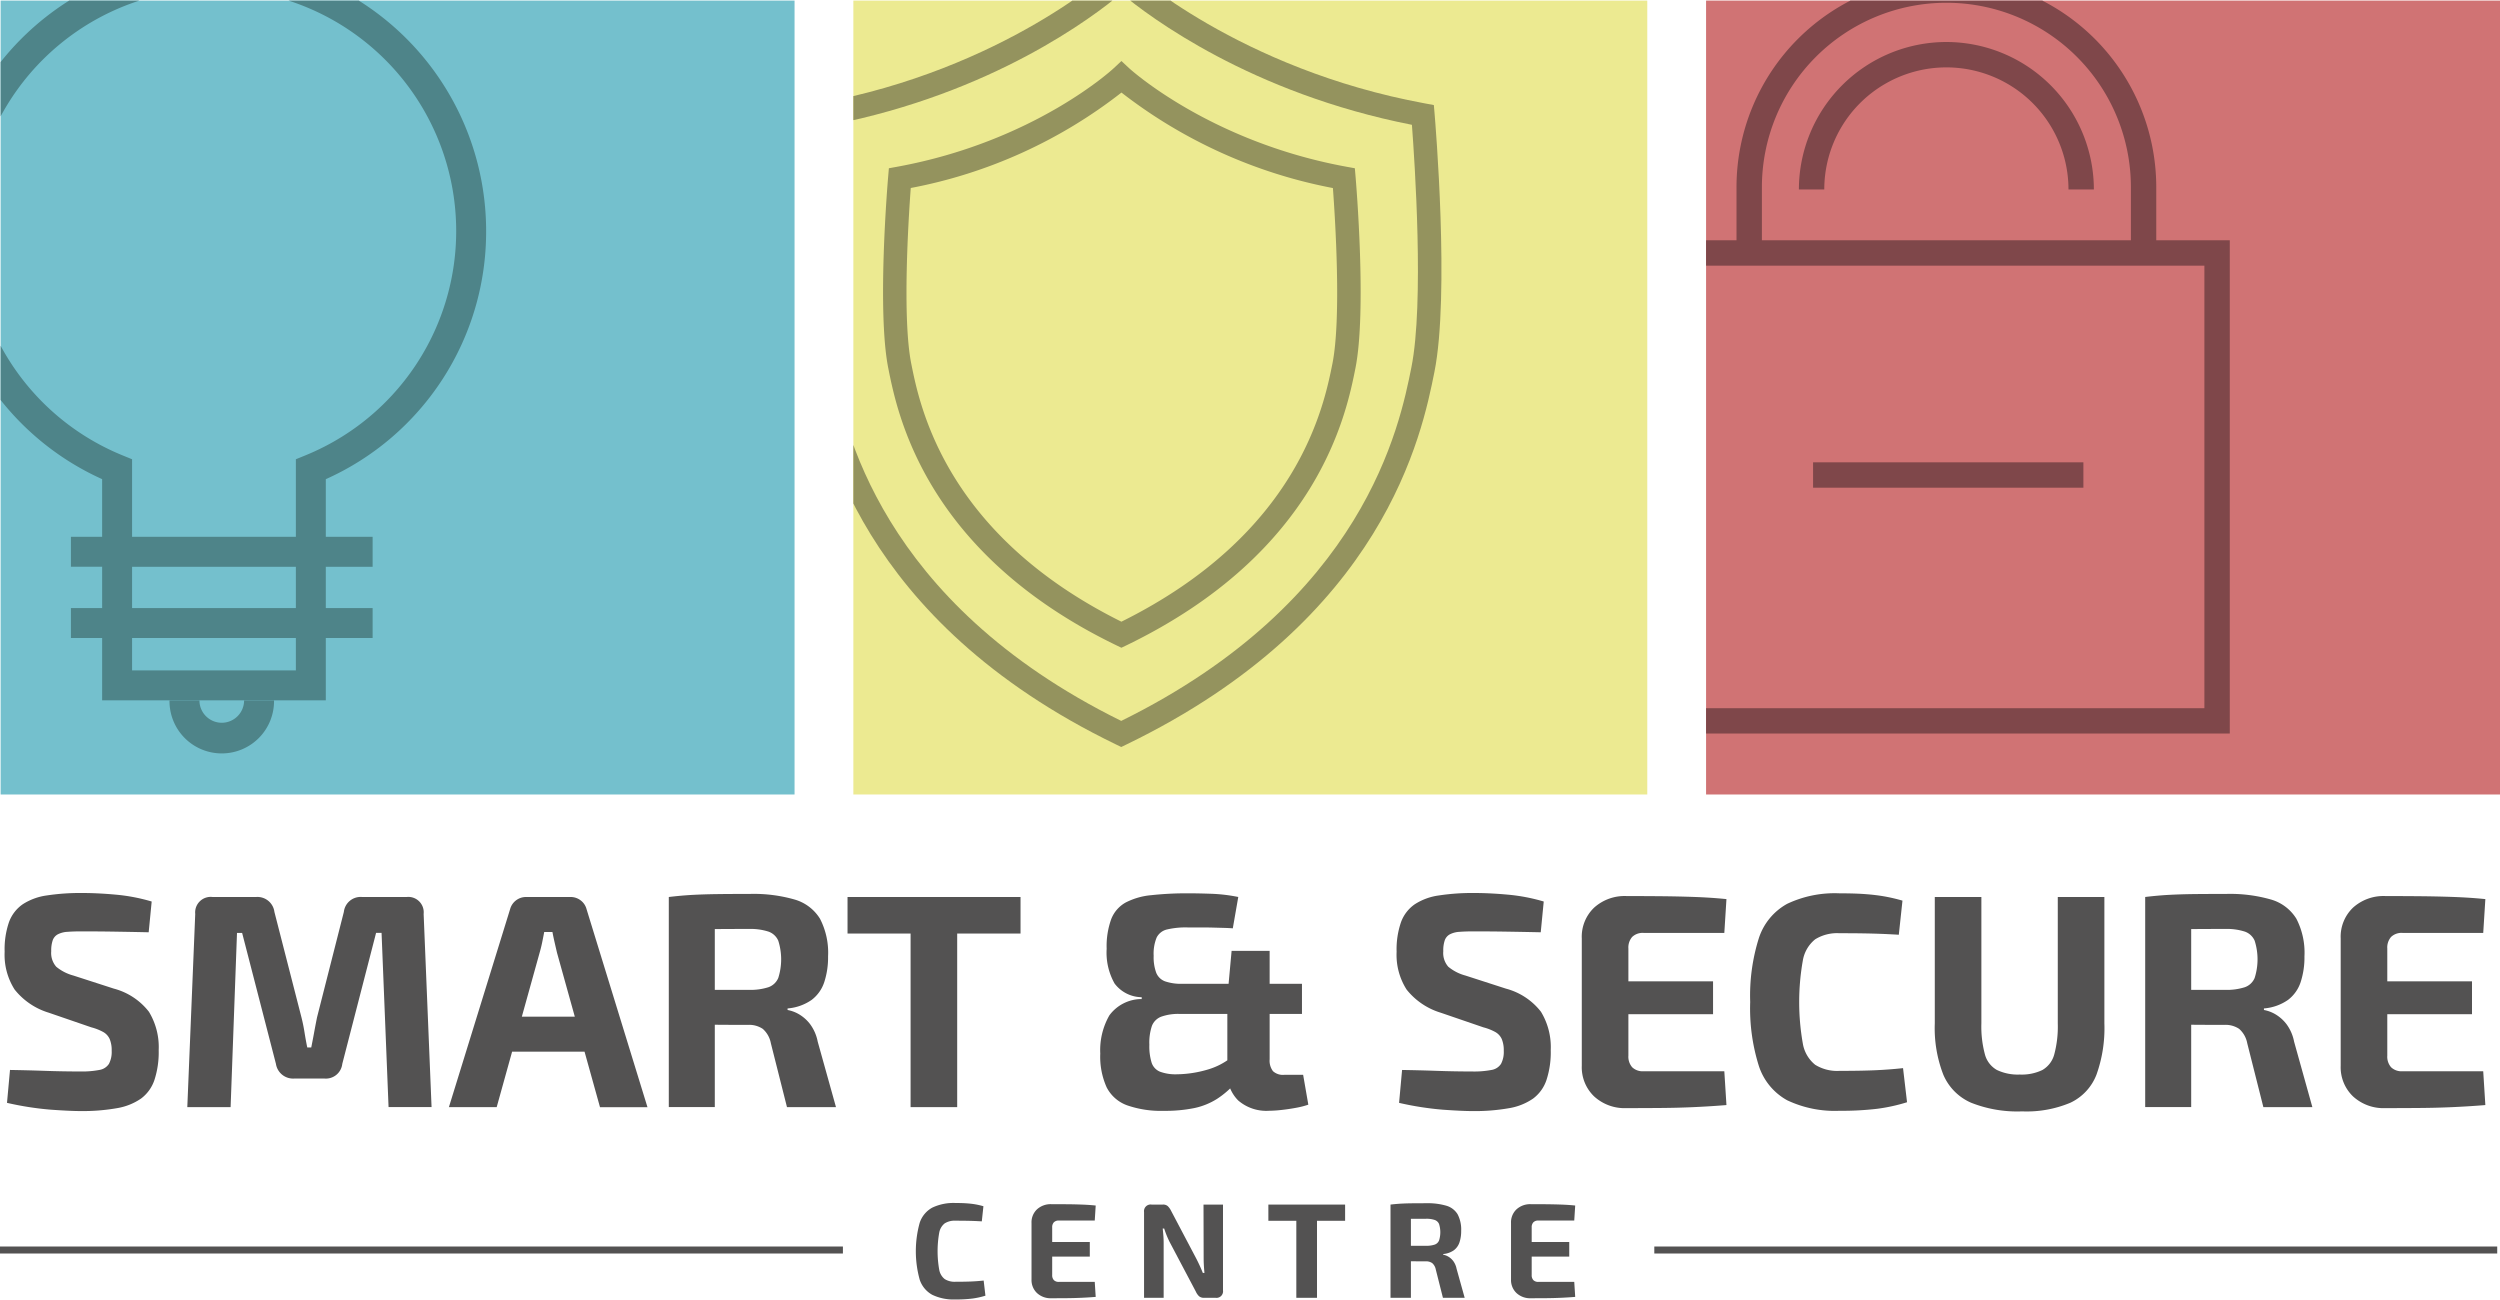
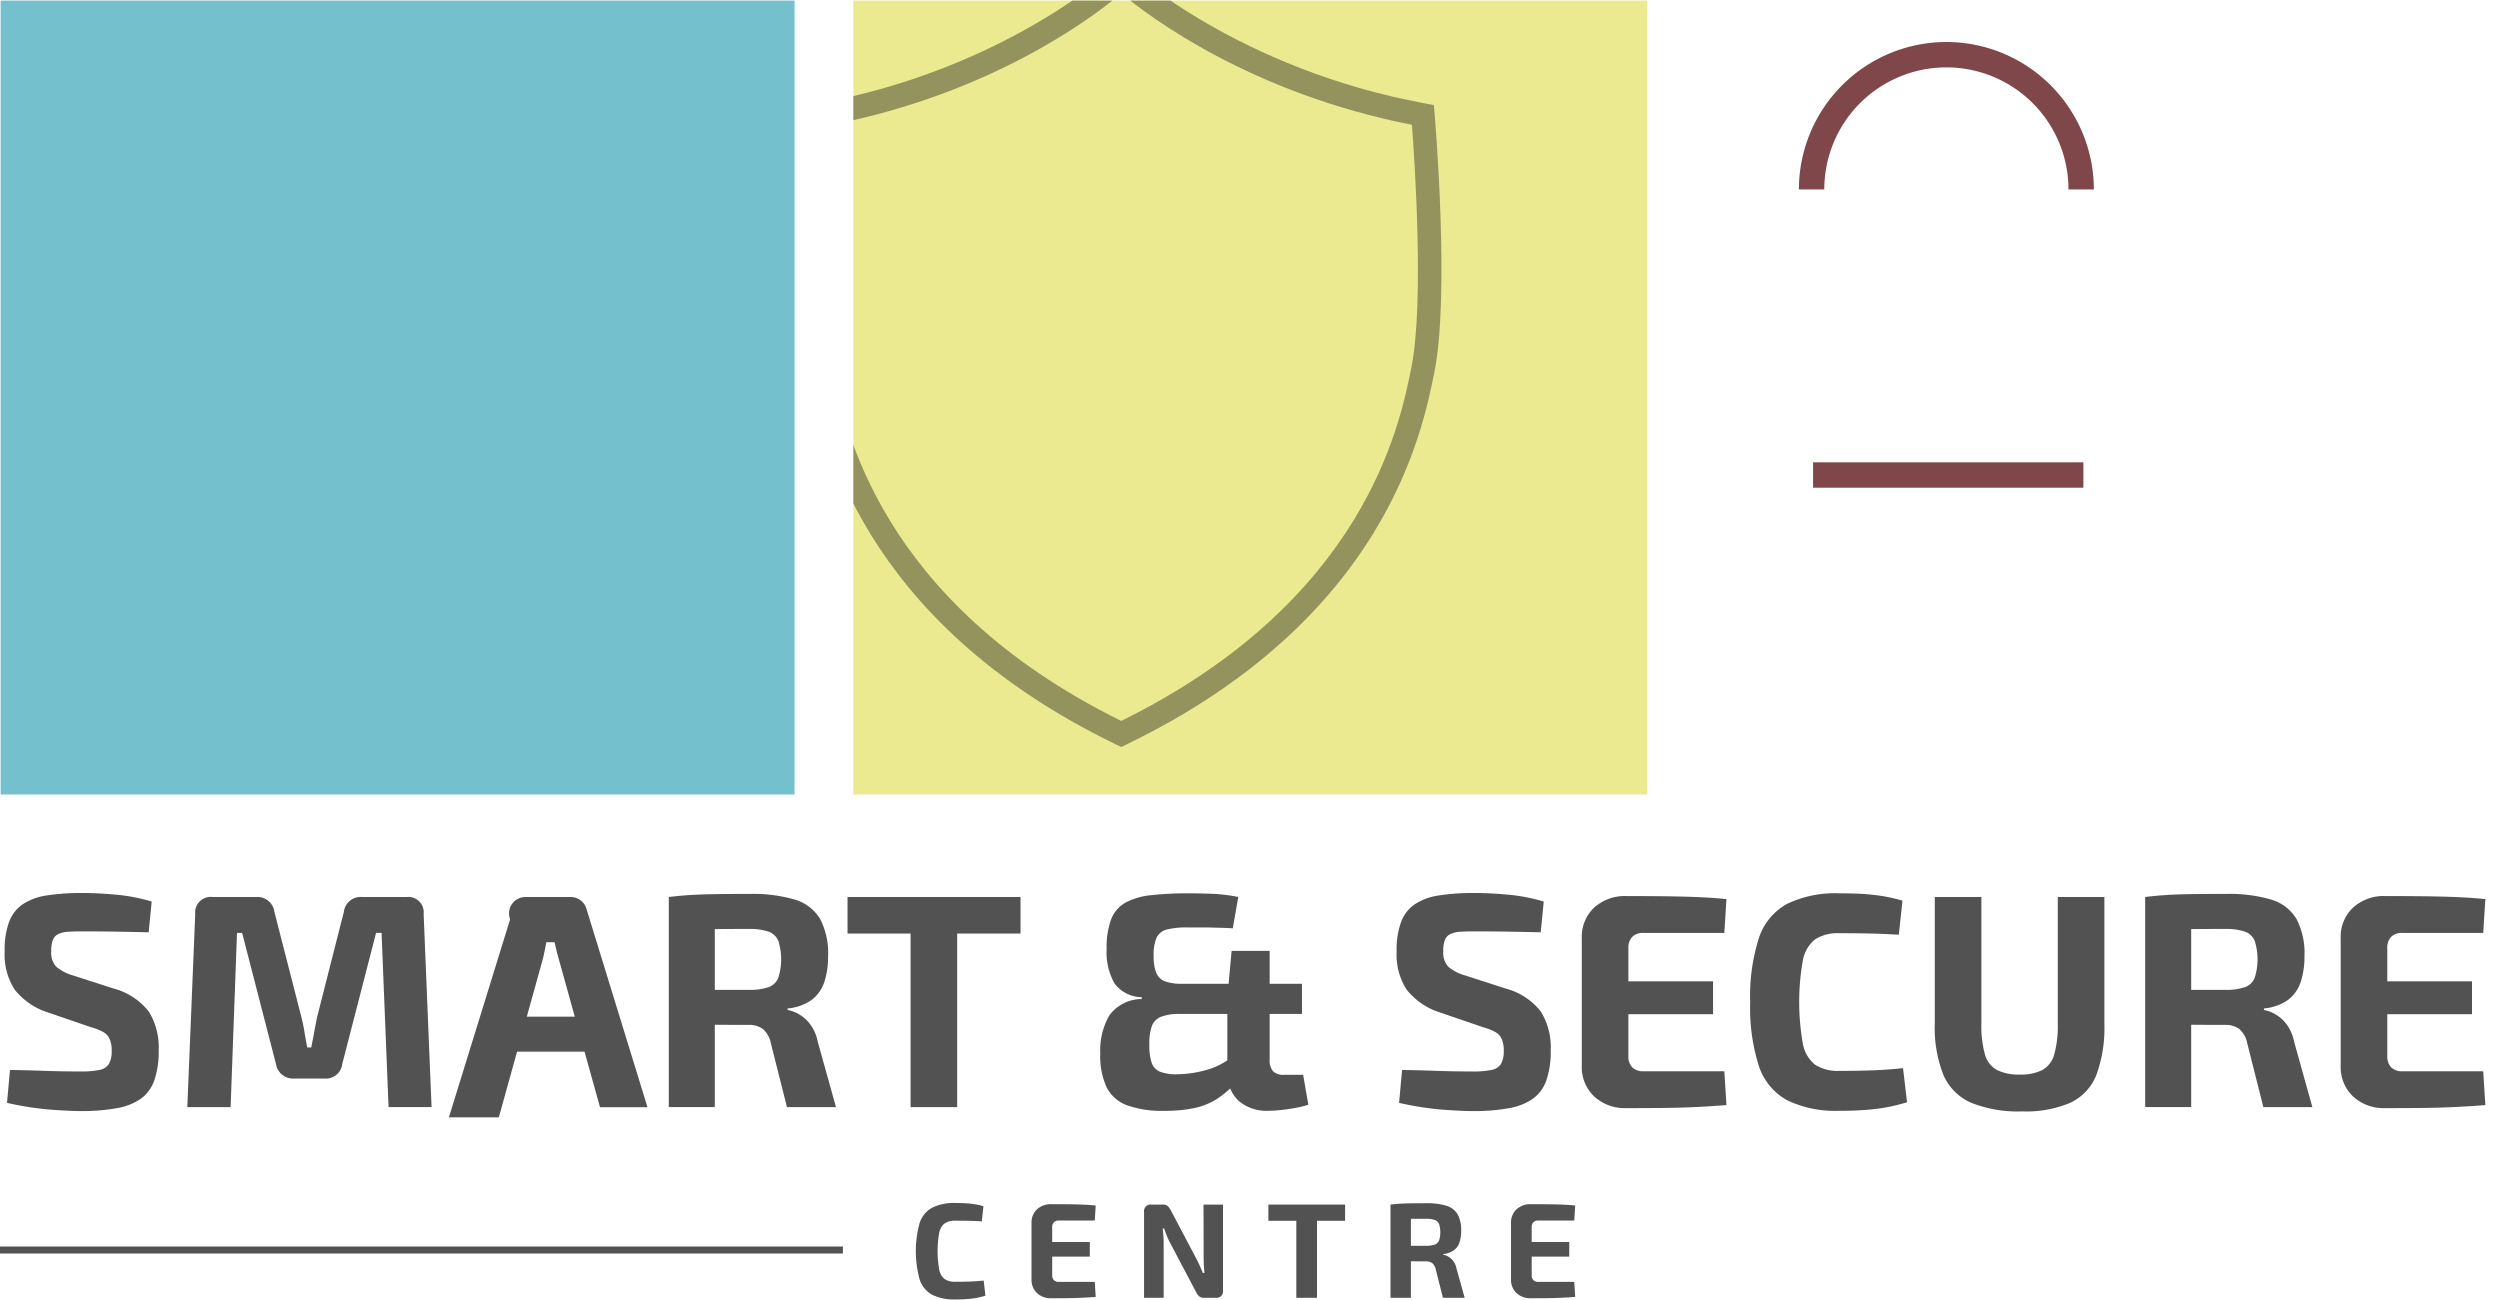
<svg xmlns="http://www.w3.org/2000/svg" width="250" height="130" viewBox="0 0 250 130">
  <defs>
    <style>.a{fill:none;}.b{fill:#74c0cd;}.c{fill:#ecea91;}.d{fill:#d07374;}.e{clip-path:url(#a);}.f{fill:#7f474a;}.g{clip-path:url(#b);}.h{fill:#94935e;}.i{clip-path:url(#c);}.j{fill:#4e8489;}.k{fill:#535252;}</style>
    <clipPath id="a">
      <rect class="a" x="170.608" y="0.057" width="79.392" height="79.392" />
    </clipPath>
    <clipPath id="b">
      <rect class="a" x="85.336" y="0.057" width="79.392" height="79.392" />
    </clipPath>
    <clipPath id="c">
-       <rect class="a" x="0.063" y="0.057" width="79.392" height="79.392" />
-     </clipPath>
+       </clipPath>
  </defs>
  <rect class="b" x="0.063" y="0.057" width="79.392" height="79.392" />
  <rect class="c" x="85.336" y="0.057" width="79.392" height="79.392" />
-   <rect class="d" x="170.608" y="0.057" width="79.392" height="79.392" />
  <g class="e">
-     <path class="f" d="M215.626,24.027v-5.3a20.988,20.988,0,1,0-41.976,0v5.3h-6.238V73.354h55.566V24.027Zm-39.436-5.3a18.449,18.449,0,1,1,36.9,0v5.3h-36.9Zm44.249,52.091H169.951V26.566h50.488Z" />
    <path class="f" d="M194.638,4.2a14.766,14.766,0,0,0-14.749,14.749h2.539a12.21,12.21,0,0,1,24.42,0h2.539A14.766,14.766,0,0,0,194.638,4.2Z" />
    <rect class="f" x="181.307" y="46.232" width="27.033" height="2.539" />
  </g>
  <g class="g">
    <path class="h" d="M112.125,74.7l-.51-.247C85.88,62,82.149,43.327,80.923,37.191c-1.538-7.7-.081-25.059-.019-25.794l.077-.892.88-.162c18.6-3.416,29.356-13.315,29.463-13.414l.8-.747.8.743c.107.1,10.978,10,29.581,13.418l.88.162.076.892c.063.735,1.52,18.1-.018,25.794-1.223,6.121-4.945,24.748-30.806,37.261ZM83.171,12.481c-.278,3.676-1.231,17.834.052,24.251,1.161,5.812,4.68,23.418,28.9,35.359,24.35-12,27.859-29.561,29.017-35.359,1.282-6.417.33-20.574.051-24.251C125.093,9.319,114.964,1.7,112.129-.66,109.313,1.707,99.263,9.32,83.171,12.481Z" />
-     <path class="h" d="M112.14,64.775l-.51-.247c-19.119-9.251-21.892-23.134-22.8-27.7-1.143-5.719-.065-18.566-.018-19.11l.076-.892.88-.161c13.661-2.51,21.5-9.742,21.574-9.815l.8-.749.8.745c.078.072,8.041,7.317,21.662,9.819l.881.161.076.892c.046.544,1.124,13.391-.019,19.11-.909,4.552-3.677,18.4-22.887,27.7ZM91.076,18.8c-.224,3.021-.863,13,.05,17.569.847,4.239,3.408,17.056,21.014,25.8,17.7-8.782,20.254-21.567,21.1-25.795.913-4.569.274-14.548.051-17.569a49.616,49.616,0,0,1-21.145-9.549A49.045,49.045,0,0,1,91.076,18.8Z" />
  </g>
  <g class="i">
    <path class="j" d="M48.613,23.115a27.216,27.216,0,1,0-38.4,24.8v5.765H7.091v2.994h3.123v4.131H7.091V63.8h3.123v6.235H32.581V63.8h4.682V60.808H32.581V56.677h4.682V53.683H32.581V47.918A27.107,27.107,0,0,0,48.613,23.115ZM29.587,67.043H13.208V63.8H29.587Zm0-6.235H13.208V56.677H29.587ZM13.208,53.683V45.925l-.932-.38a24.222,24.222,0,1,1,18.243,0l-.932.38v7.758Z" />
    <path class="j" d="M22.177,72.276a2.235,2.235,0,0,1-2.233-2.233H16.95a5.227,5.227,0,1,0,10.453,0H24.41A2.236,2.236,0,0,1,22.177,72.276Z" />
  </g>
  <rect class="k" y="124.651" width="84.291" height="0.7" />
-   <rect class="k" x="165.431" y="124.651" width="84.291" height="0.7" />
  <path class="k" d="M8.225,89.3q1.553,0,3.38.167a18.3,18.3,0,0,1,3.563.685l-.3,3.076q-1.341-.03-3.137-.06t-3.533-.031q-.852,0-1.446.046a2.4,2.4,0,0,0-.959.243,1.1,1.1,0,0,0-.518.594,3.146,3.146,0,0,0-.152,1.1,2.086,2.086,0,0,0,.5,1.553,4.522,4.522,0,0,0,1.721.883l4.05,1.309a6.55,6.55,0,0,1,3.5,2.315,6.8,6.8,0,0,1,.975,3.837A8.917,8.917,0,0,1,15.442,108a3.834,3.834,0,0,1-1.339,1.857,5.95,5.95,0,0,1-2.407.96,19.642,19.642,0,0,1-3.654.289q-1.035,0-2.954-.137A30.525,30.525,0,0,1,.7,110.285l.3-3.29q1.8.031,3.122.077t2.269.061c.628.01,1.177.015,1.644.015a9.2,9.2,0,0,0,1.9-.153,1.4,1.4,0,0,0,.959-.609,2.57,2.57,0,0,0,.274-1.309,2.908,2.908,0,0,0-.2-1.173,1.528,1.528,0,0,0-.64-.7,5.2,5.2,0,0,0-1.2-.472L4.875,101.27a6.931,6.931,0,0,1-3.411-2.314,6.443,6.443,0,0,1-1-3.777A8.35,8.35,0,0,1,.9,92.21a3.723,3.723,0,0,1,1.37-1.781,5.894,5.894,0,0,1,2.406-.884A22.224,22.224,0,0,1,8.225,89.3Z" />
  <path class="k" d="M40.658,89.7A1.541,1.541,0,0,1,42.364,91.4l.792,19.308h-4.3l-.7-17.42h-.548l-3.38,13.1a1.653,1.653,0,0,1-1.828,1.462H29.482a1.736,1.736,0,0,1-1.888-1.462L24.213,93.291H23.7l-.639,17.42H18.731L19.523,91.4A1.554,1.554,0,0,1,21.259,89.7h4.355a1.71,1.71,0,0,1,1.827,1.492l2.711,10.568q.183.731.3,1.476t.274,1.508h.4q.153-.761.289-1.508t.29-1.507l2.68-10.537A1.686,1.686,0,0,1,36.212,89.7Z" />
-   <path class="k" d="M57.042,89.7a1.636,1.636,0,0,1,1.02.335,1.613,1.613,0,0,1,.594.883l6.091,19.8H60L55.7,95.271c-.081-.345-.163-.7-.243-1.051s-.153-.695-.213-1.02h-.823q-.091.487-.2,1.02t-.259,1.051l-4.293,15.44H44.891l6.121-19.8A1.646,1.646,0,0,1,52.626,89.7Zm3.229,11.968v3.5h-10.9v-3.5Z" />
+   <path class="k" d="M57.042,89.7a1.636,1.636,0,0,1,1.02.335,1.613,1.613,0,0,1,.594.883l6.091,19.8H60L55.7,95.271c-.081-.345-.163-.7-.243-1.051h-.823q-.091.487-.2,1.02t-.259,1.051l-4.293,15.44H44.891l6.121-19.8A1.646,1.646,0,0,1,52.626,89.7Zm3.229,11.968v3.5h-10.9v-3.5Z" />
  <path class="k" d="M74.98,89.393a14.8,14.8,0,0,1,4.492.563A4.408,4.408,0,0,1,82,91.875a7.371,7.371,0,0,1,.807,3.761,7.962,7.962,0,0,1-.38,2.574,3.664,3.664,0,0,1-1.264,1.781,4.891,4.891,0,0,1-2.406.853V101a3.522,3.522,0,0,1,1.142.426,3.882,3.882,0,0,1,1.112.99,4.305,4.305,0,0,1,.761,1.751l1.827,6.548h-4.9l-1.614-6.395a2.535,2.535,0,0,0-.807-1.432,2.438,2.438,0,0,0-1.477-.4q-2.072,0-3.487-.015t-2.375-.046c-.64-.019-1.214-.04-1.721-.06l.092-3.381h7.582a5.836,5.836,0,0,0,1.934-.259,1.657,1.657,0,0,0,1-.928,6.145,6.145,0,0,0,0-3.731,1.667,1.667,0,0,0-1-.914,5.863,5.863,0,0,0-1.934-.259q-2.862,0-4.842.031t-2.71.091L66.879,89.7q1.279-.153,2.406-.213t2.466-.077Q73.092,89.393,74.98,89.393Zm-3.5.3v21.013h-4.6V89.7Z" />
  <path class="k" d="M102.053,89.7v3.654h-17.3V89.7Zm-6.334,0v21.013h-4.66V89.7Z" />
  <path class="k" d="M118.864,89.332q.974,0,2.284.046a16.523,16.523,0,0,1,2.679.32l-.547,3.136c-.244-.019-.539-.035-.884-.045l-1.127-.031q-.609-.015-1.248-.015h-1.279a8.227,8.227,0,0,0-2.026.2,1.55,1.55,0,0,0-1.05.807,4.243,4.243,0,0,0-.3,1.827,4.483,4.483,0,0,0,.259,1.706,1.519,1.519,0,0,0,.883.852,4.862,4.862,0,0,0,1.721.244h11.968v3.015H117.98a5.04,5.04,0,0,0-1.857.274,1.615,1.615,0,0,0-.929.914,5.269,5.269,0,0,0-.259,1.888,5.568,5.568,0,0,0,.228,1.8,1.468,1.468,0,0,0,.838.9,4.478,4.478,0,0,0,1.7.259,11.228,11.228,0,0,0,3.015-.457,6.9,6.9,0,0,0,2.436-1.248l.427,2.527a8.878,8.878,0,0,1-1.888,1.645,6.914,6.914,0,0,1-2.269.913,14.476,14.476,0,0,1-3.03.275,10.3,10.3,0,0,1-3.67-.549,3.717,3.717,0,0,1-2.056-1.8,7.48,7.48,0,0,1-.639-3.38,6.982,6.982,0,0,1,.913-3.822,4.017,4.017,0,0,1,3.229-1.629v-.183a3.437,3.437,0,0,1-2.711-1.37,6.276,6.276,0,0,1-.792-3.472,7.972,7.972,0,0,1,.457-2.969,3.236,3.236,0,0,1,1.447-1.66,6.927,6.927,0,0,1,2.543-.731A32.654,32.654,0,0,1,118.864,89.332Zm8.1,5.756V105.93a1.733,1.733,0,0,0,.335,1.188,1.475,1.475,0,0,0,1.127.365h1.888l.518,2.984a8.372,8.372,0,0,1-1.264.32c-.5.092-.985.162-1.462.213a11.659,11.659,0,0,1-1.2.077,4.3,4.3,0,0,1-3.091-1.036,3.774,3.774,0,0,1-1.081-2.863V99.747l.426-4.659Z" />
  <path class="k" d="M147.429,89.3q1.552,0,3.38.167a18.328,18.328,0,0,1,3.564.685l-.3,3.076q-1.341-.03-3.137-.06t-3.533-.031q-.852,0-1.446.046a2.4,2.4,0,0,0-.959.243,1.1,1.1,0,0,0-.518.594,3.146,3.146,0,0,0-.152,1.1,2.086,2.086,0,0,0,.5,1.553,4.522,4.522,0,0,0,1.721.883l4.05,1.309a6.55,6.55,0,0,1,3.5,2.315,6.8,6.8,0,0,1,.975,3.837,8.917,8.917,0,0,1-.427,2.985,3.834,3.834,0,0,1-1.339,1.857,5.945,5.945,0,0,1-2.407.96,19.642,19.642,0,0,1-3.654.289q-1.035,0-2.954-.137a30.525,30.525,0,0,1-4.385-.685l.3-3.29q1.8.031,3.122.077t2.269.061q.944.015,1.644.015a9.2,9.2,0,0,0,1.9-.153,1.4,1.4,0,0,0,.959-.609,2.57,2.57,0,0,0,.274-1.309,2.908,2.908,0,0,0-.2-1.173,1.528,1.528,0,0,0-.64-.7,5.213,5.213,0,0,0-1.2-.472l-4.264-1.462a6.931,6.931,0,0,1-3.411-2.314,6.443,6.443,0,0,1-1-3.777,8.35,8.35,0,0,1,.442-2.969,3.723,3.723,0,0,1,1.37-1.781,5.894,5.894,0,0,1,2.406-.884A22.224,22.224,0,0,1,147.429,89.3Z" />
  <path class="k" d="M162.656,89.606q1.706,0,3.441.016t3.411.076q1.674.062,3.137.213l-.213,3.38h-8.071a1.52,1.52,0,0,0-1.142.4,1.607,1.607,0,0,0-.38,1.158v10.719a1.607,1.607,0,0,0,.38,1.158,1.516,1.516,0,0,0,1.142.4h8.071l.213,3.38q-1.463.121-3.137.2t-3.411.091q-1.736.015-3.441.015a4.514,4.514,0,0,1-3.244-1.172,4.03,4.03,0,0,1-1.233-3.061V93.84a4.017,4.017,0,0,1,1.233-3.076A4.549,4.549,0,0,1,162.656,89.606Zm-3.929,8.527h12.578v3.289H158.727Z" />
  <path class="k" d="M183.943,89.332q1.491,0,2.543.076t1.934.229a17.161,17.161,0,0,1,1.827.426l-.366,3.411q-1-.06-1.842-.091t-1.8-.046q-.958-.015-2.3-.015a4.165,4.165,0,0,0-2.421.609,3.458,3.458,0,0,0-1.234,2.116,23.855,23.855,0,0,0,0,8.314,3.461,3.461,0,0,0,1.234,2.117,4.165,4.165,0,0,0,2.421.609q2.1,0,3.533-.061t2.832-.213l.4,3.411a17.761,17.761,0,0,1-2.985.655,30.241,30.241,0,0,1-3.776.2,11.1,11.1,0,0,1-5.223-1.051,6.056,6.056,0,0,1-2.832-3.426,19.133,19.133,0,0,1-.868-6.4,19.126,19.126,0,0,1,.868-6.395,6.05,6.05,0,0,1,2.832-3.426A11.1,11.1,0,0,1,183.943,89.332Z" />
  <path class="k" d="M210.438,89.7v12.638a13.781,13.781,0,0,1-.792,5.132,5.148,5.148,0,0,1-2.6,2.8,11.276,11.276,0,0,1-4.827.868,12.571,12.571,0,0,1-5.116-.868,5.335,5.335,0,0,1-2.771-2.8,12.885,12.885,0,0,1-.853-5.132V89.7h4.659v12.638a10.7,10.7,0,0,0,.351,3.091,2.535,2.535,0,0,0,1.2,1.568,4.843,4.843,0,0,0,2.284.457A4.749,4.749,0,0,0,204.24,107a2.558,2.558,0,0,0,1.188-1.568,10.74,10.74,0,0,0,.35-3.091V89.7Z" />
  <path class="k" d="M222.619,89.393a14.8,14.8,0,0,1,4.492.563,4.4,4.4,0,0,1,2.527,1.919,7.371,7.371,0,0,1,.807,3.761,7.934,7.934,0,0,1-.38,2.574,3.664,3.664,0,0,1-1.264,1.781,4.891,4.891,0,0,1-2.406.853V101a3.522,3.522,0,0,1,1.142.426,3.882,3.882,0,0,1,1.112.99,4.292,4.292,0,0,1,.761,1.751l1.827,6.548h-4.9l-1.614-6.395a2.53,2.53,0,0,0-.807-1.432,2.438,2.438,0,0,0-1.477-.4q-2.071,0-3.487-.015t-2.375-.046c-.64-.019-1.214-.04-1.721-.06l.092-3.381h7.582a5.836,5.836,0,0,0,1.934-.259,1.657,1.657,0,0,0,1-.928,6.145,6.145,0,0,0,0-3.731,1.667,1.667,0,0,0-1-.914,5.863,5.863,0,0,0-1.934-.259q-2.862,0-4.842.031t-2.71.091l-.457-3.319q1.28-.153,2.406-.213t2.467-.077Q220.731,89.393,222.619,89.393Zm-3.5.3v21.013h-4.6V89.7Z" />
  <path class="k" d="M238.546,89.606q1.706,0,3.442.016t3.41.076q1.675.062,3.137.213l-.213,3.38h-8.07a1.517,1.517,0,0,0-1.142.4,1.607,1.607,0,0,0-.381,1.158v10.719a1.607,1.607,0,0,0,.381,1.158,1.513,1.513,0,0,0,1.142.4h8.07l.213,3.38q-1.461.121-3.137.2t-3.41.091q-1.737.015-3.442.015a4.51,4.51,0,0,1-3.243-1.172,4.031,4.031,0,0,1-1.234-3.061V93.84a4.018,4.018,0,0,1,1.234-3.076A4.545,4.545,0,0,1,238.546,89.606Zm-3.928,8.527H247.2v3.289H234.618Z" />
  <path class="k" d="M95.545,120.3q.662,0,1.128.034t.858.1a7.41,7.41,0,0,1,.811.189l-.162,1.513c-.3-.017-.57-.031-.818-.04s-.513-.016-.8-.02-.624-.007-1.02-.007a1.85,1.85,0,0,0-1.074.27,1.532,1.532,0,0,0-.547.939,10.582,10.582,0,0,0,0,3.689,1.532,1.532,0,0,0,.547.939,1.85,1.85,0,0,0,1.074.27q.933,0,1.567-.027t1.257-.094l.176,1.513a7.771,7.771,0,0,1-1.325.29,13.231,13.231,0,0,1-1.675.088,4.918,4.918,0,0,1-2.317-.466,2.687,2.687,0,0,1-1.257-1.52,10.649,10.649,0,0,1,0-5.675,2.69,2.69,0,0,1,1.257-1.52A4.918,4.918,0,0,1,95.545,120.3Z" />
  <path class="k" d="M105.138,120.418q.756,0,1.527.006t1.513.034q.743.027,1.392.095l-.095,1.5h-3.581a.672.672,0,0,0-.506.176.71.71,0,0,0-.169.513V127.5a.71.71,0,0,0,.169.513.672.672,0,0,0,.506.176h3.581l.095,1.5q-.649.054-1.392.088t-1.513.041q-.771.006-1.527.007a2,2,0,0,1-1.439-.521,1.785,1.785,0,0,1-.547-1.357V122.3a1.782,1.782,0,0,1,.547-1.365A2.018,2.018,0,0,1,105.138,120.418ZM103.4,124.2h5.58v1.459H103.4Z" />
  <path class="k" d="M122.3,120.458v8.58a.657.657,0,0,1-.743.743h-1.135a.757.757,0,0,1-.514-.155,1.459,1.459,0,0,1-.324-.466L117,124.268c-.108-.207-.214-.436-.318-.689s-.192-.495-.263-.729h-.149c.027.243.049.489.068.736s.027.493.027.736v5.459h-1.96V121.2a.663.663,0,0,1,.757-.743h1.122a.7.7,0,0,1,.493.156,1.708,1.708,0,0,1,.331.466l2.5,4.742c.108.208.221.437.338.689s.23.514.338.784h.162c-.027-.27-.047-.534-.061-.79s-.02-.512-.02-.764l-.014-5.283Z" />
  <path class="k" d="M134.511,120.458v1.621h-7.674v-1.621Zm-2.81,0v9.323h-2.068v-9.323Z" />
  <path class="k" d="M142.645,120.323a6.583,6.583,0,0,1,1.993.25,1.955,1.955,0,0,1,1.121.851,3.277,3.277,0,0,1,.358,1.669,3.515,3.515,0,0,1-.169,1.142,1.622,1.622,0,0,1-.561.79,2.17,2.17,0,0,1-1.067.378v.068a1.567,1.567,0,0,1,.507.189,1.709,1.709,0,0,1,.493.439,1.924,1.924,0,0,1,.338.777l.81,2.905h-2.175l-.716-2.837a1.126,1.126,0,0,0-.358-.635,1.08,1.08,0,0,0-.655-.176q-.919,0-1.547-.007c-.419,0-.771-.011-1.054-.02s-.539-.018-.764-.027l.041-1.5H142.6a2.585,2.585,0,0,0,.858-.115.734.734,0,0,0,.446-.412,2.739,2.739,0,0,0,0-1.655.738.738,0,0,0-.446-.405,2.585,2.585,0,0,0-.858-.115q-1.27,0-2.148.013t-1.2.041l-.2-1.473q.567-.067,1.067-.094c.333-.018.7-.03,1.094-.034S142.086,120.323,142.645,120.323Zm-1.554.135v9.323h-2.04v-9.323Z" />
  <path class="k" d="M153.088,120.418c.5,0,1.014,0,1.527.006s1.018.016,1.513.034.96.05,1.392.095l-.095,1.5h-3.58a.673.673,0,0,0-.507.176.714.714,0,0,0-.169.513V127.5a.714.714,0,0,0,.169.513.673.673,0,0,0,.507.176h3.58l.095,1.5q-.648.054-1.392.088t-1.513.041c-.513,0-1.023.007-1.527.007a2,2,0,0,1-1.439-.521,1.788,1.788,0,0,1-.547-1.357V122.3a1.785,1.785,0,0,1,.547-1.365A2.02,2.02,0,0,1,153.088,120.418Zm-1.743,3.783h5.58v1.459h-5.58Z" />
</svg>